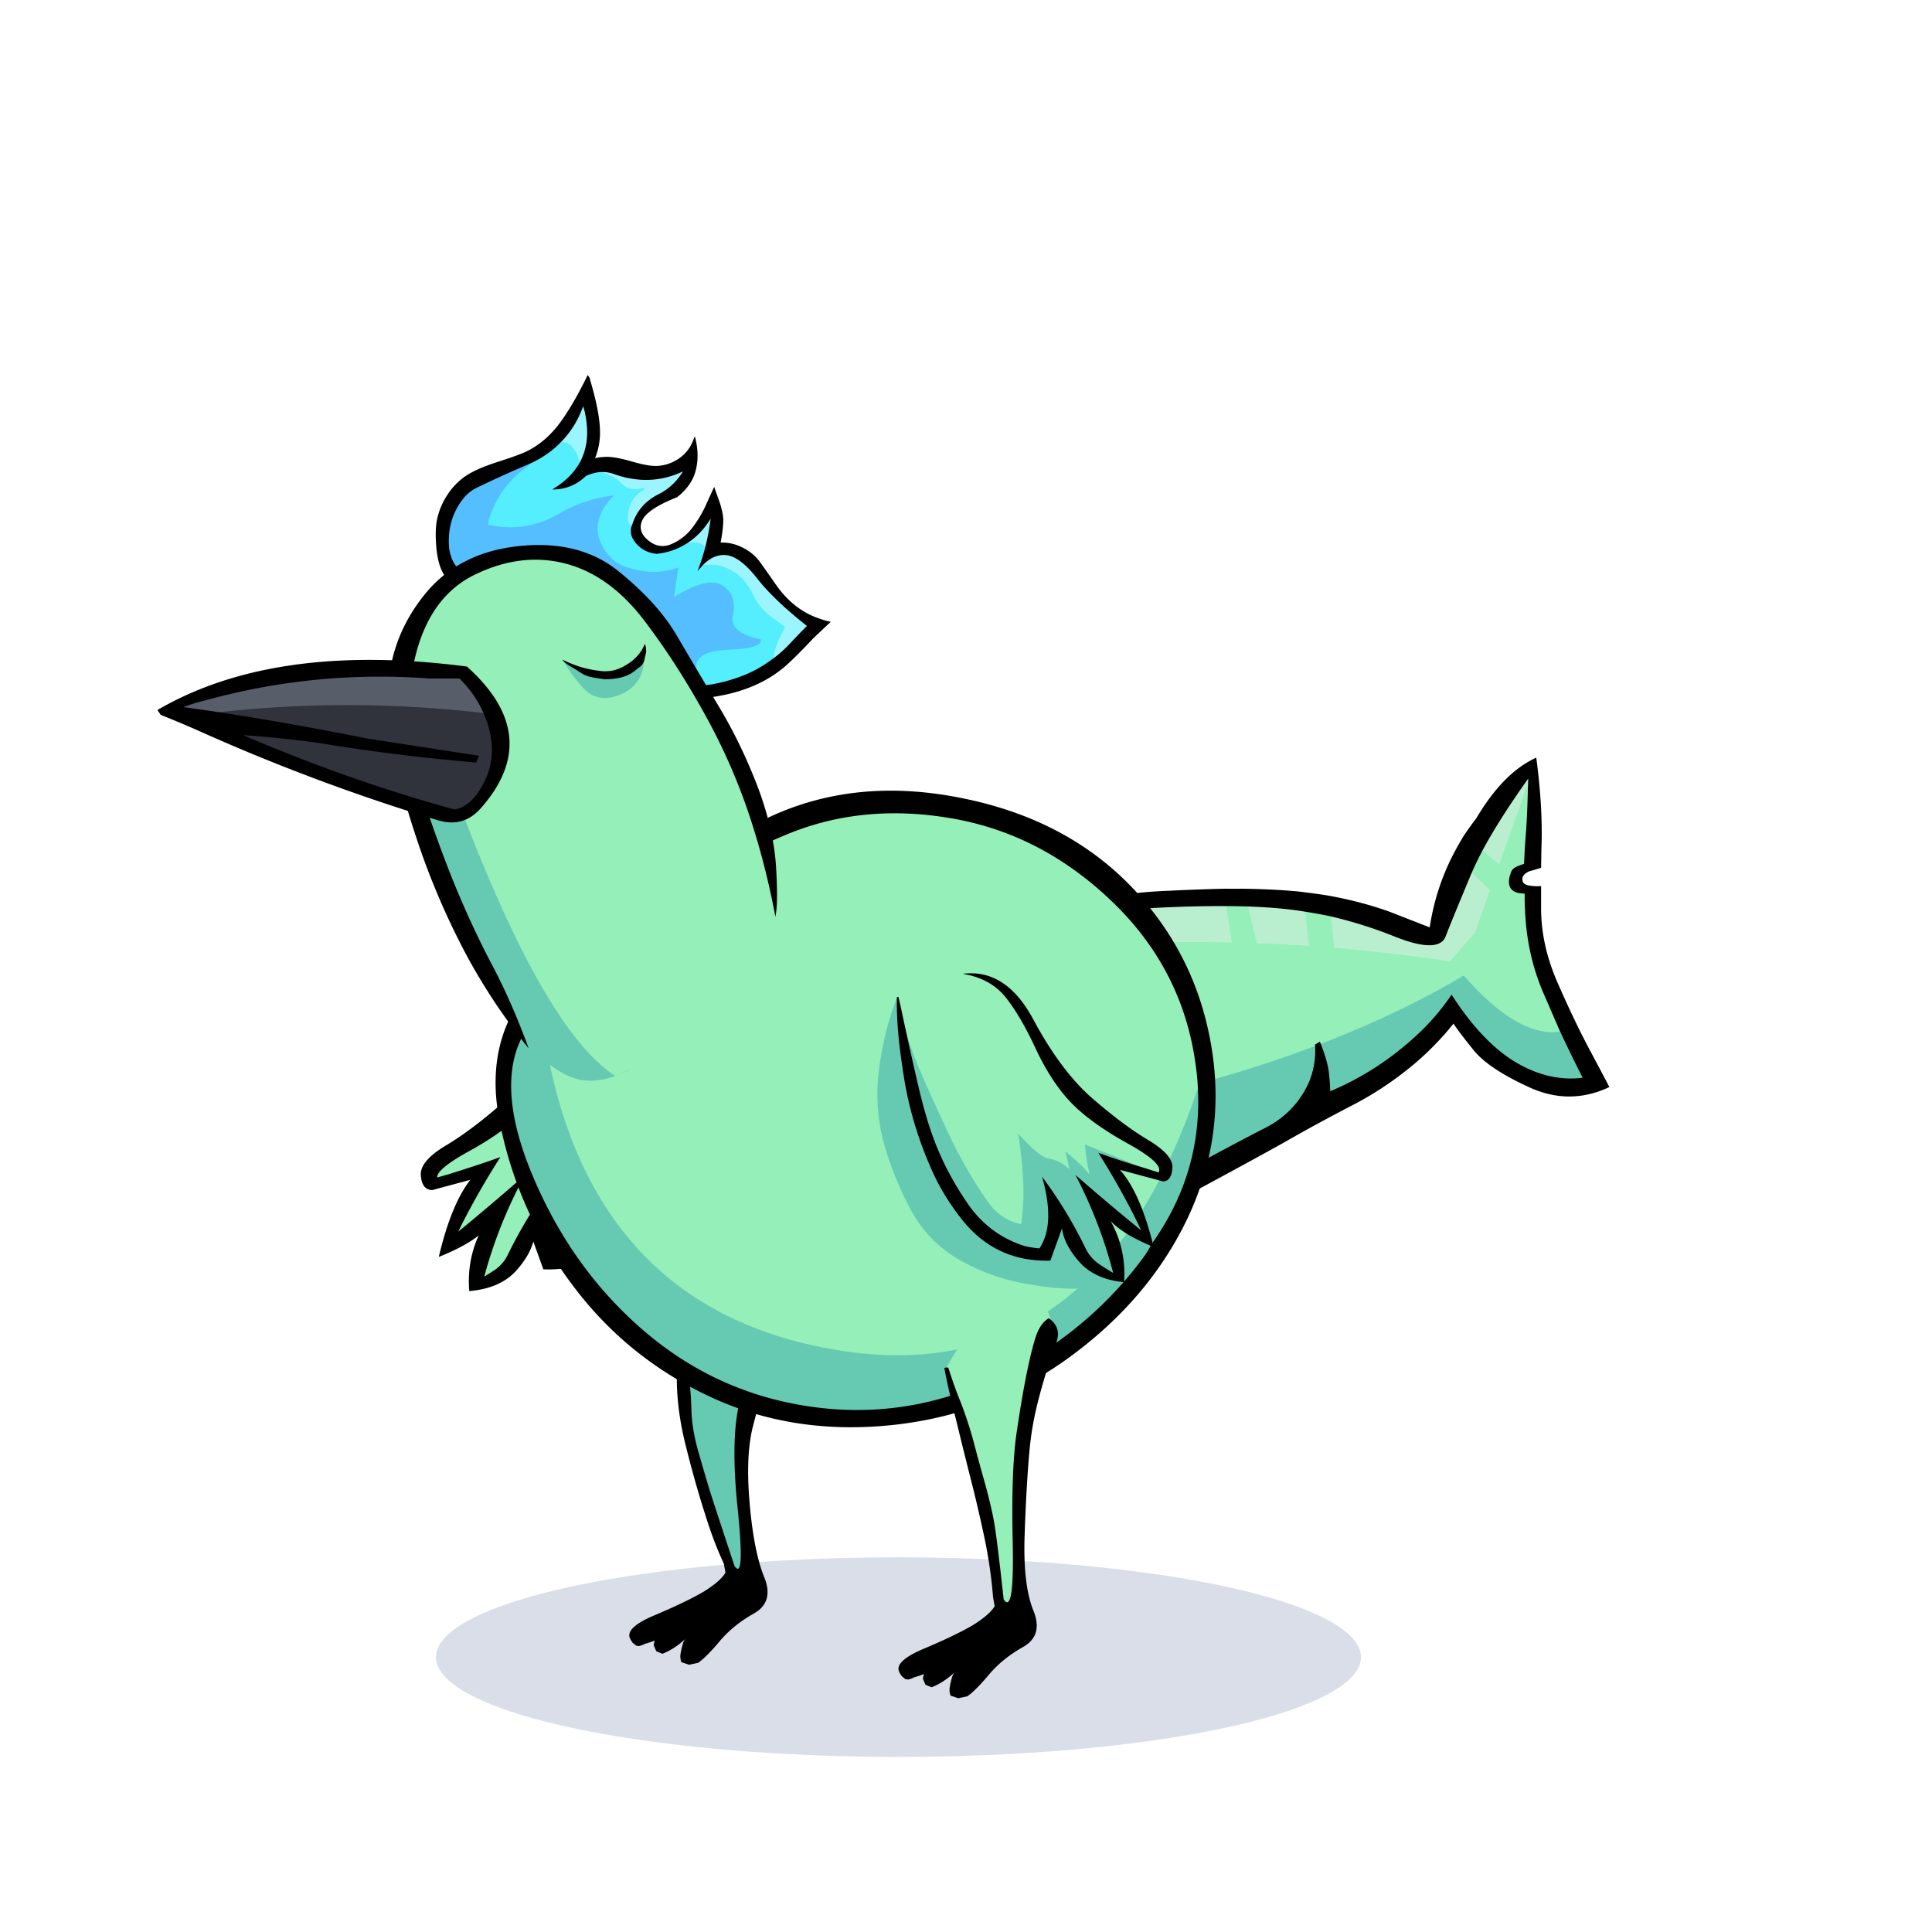
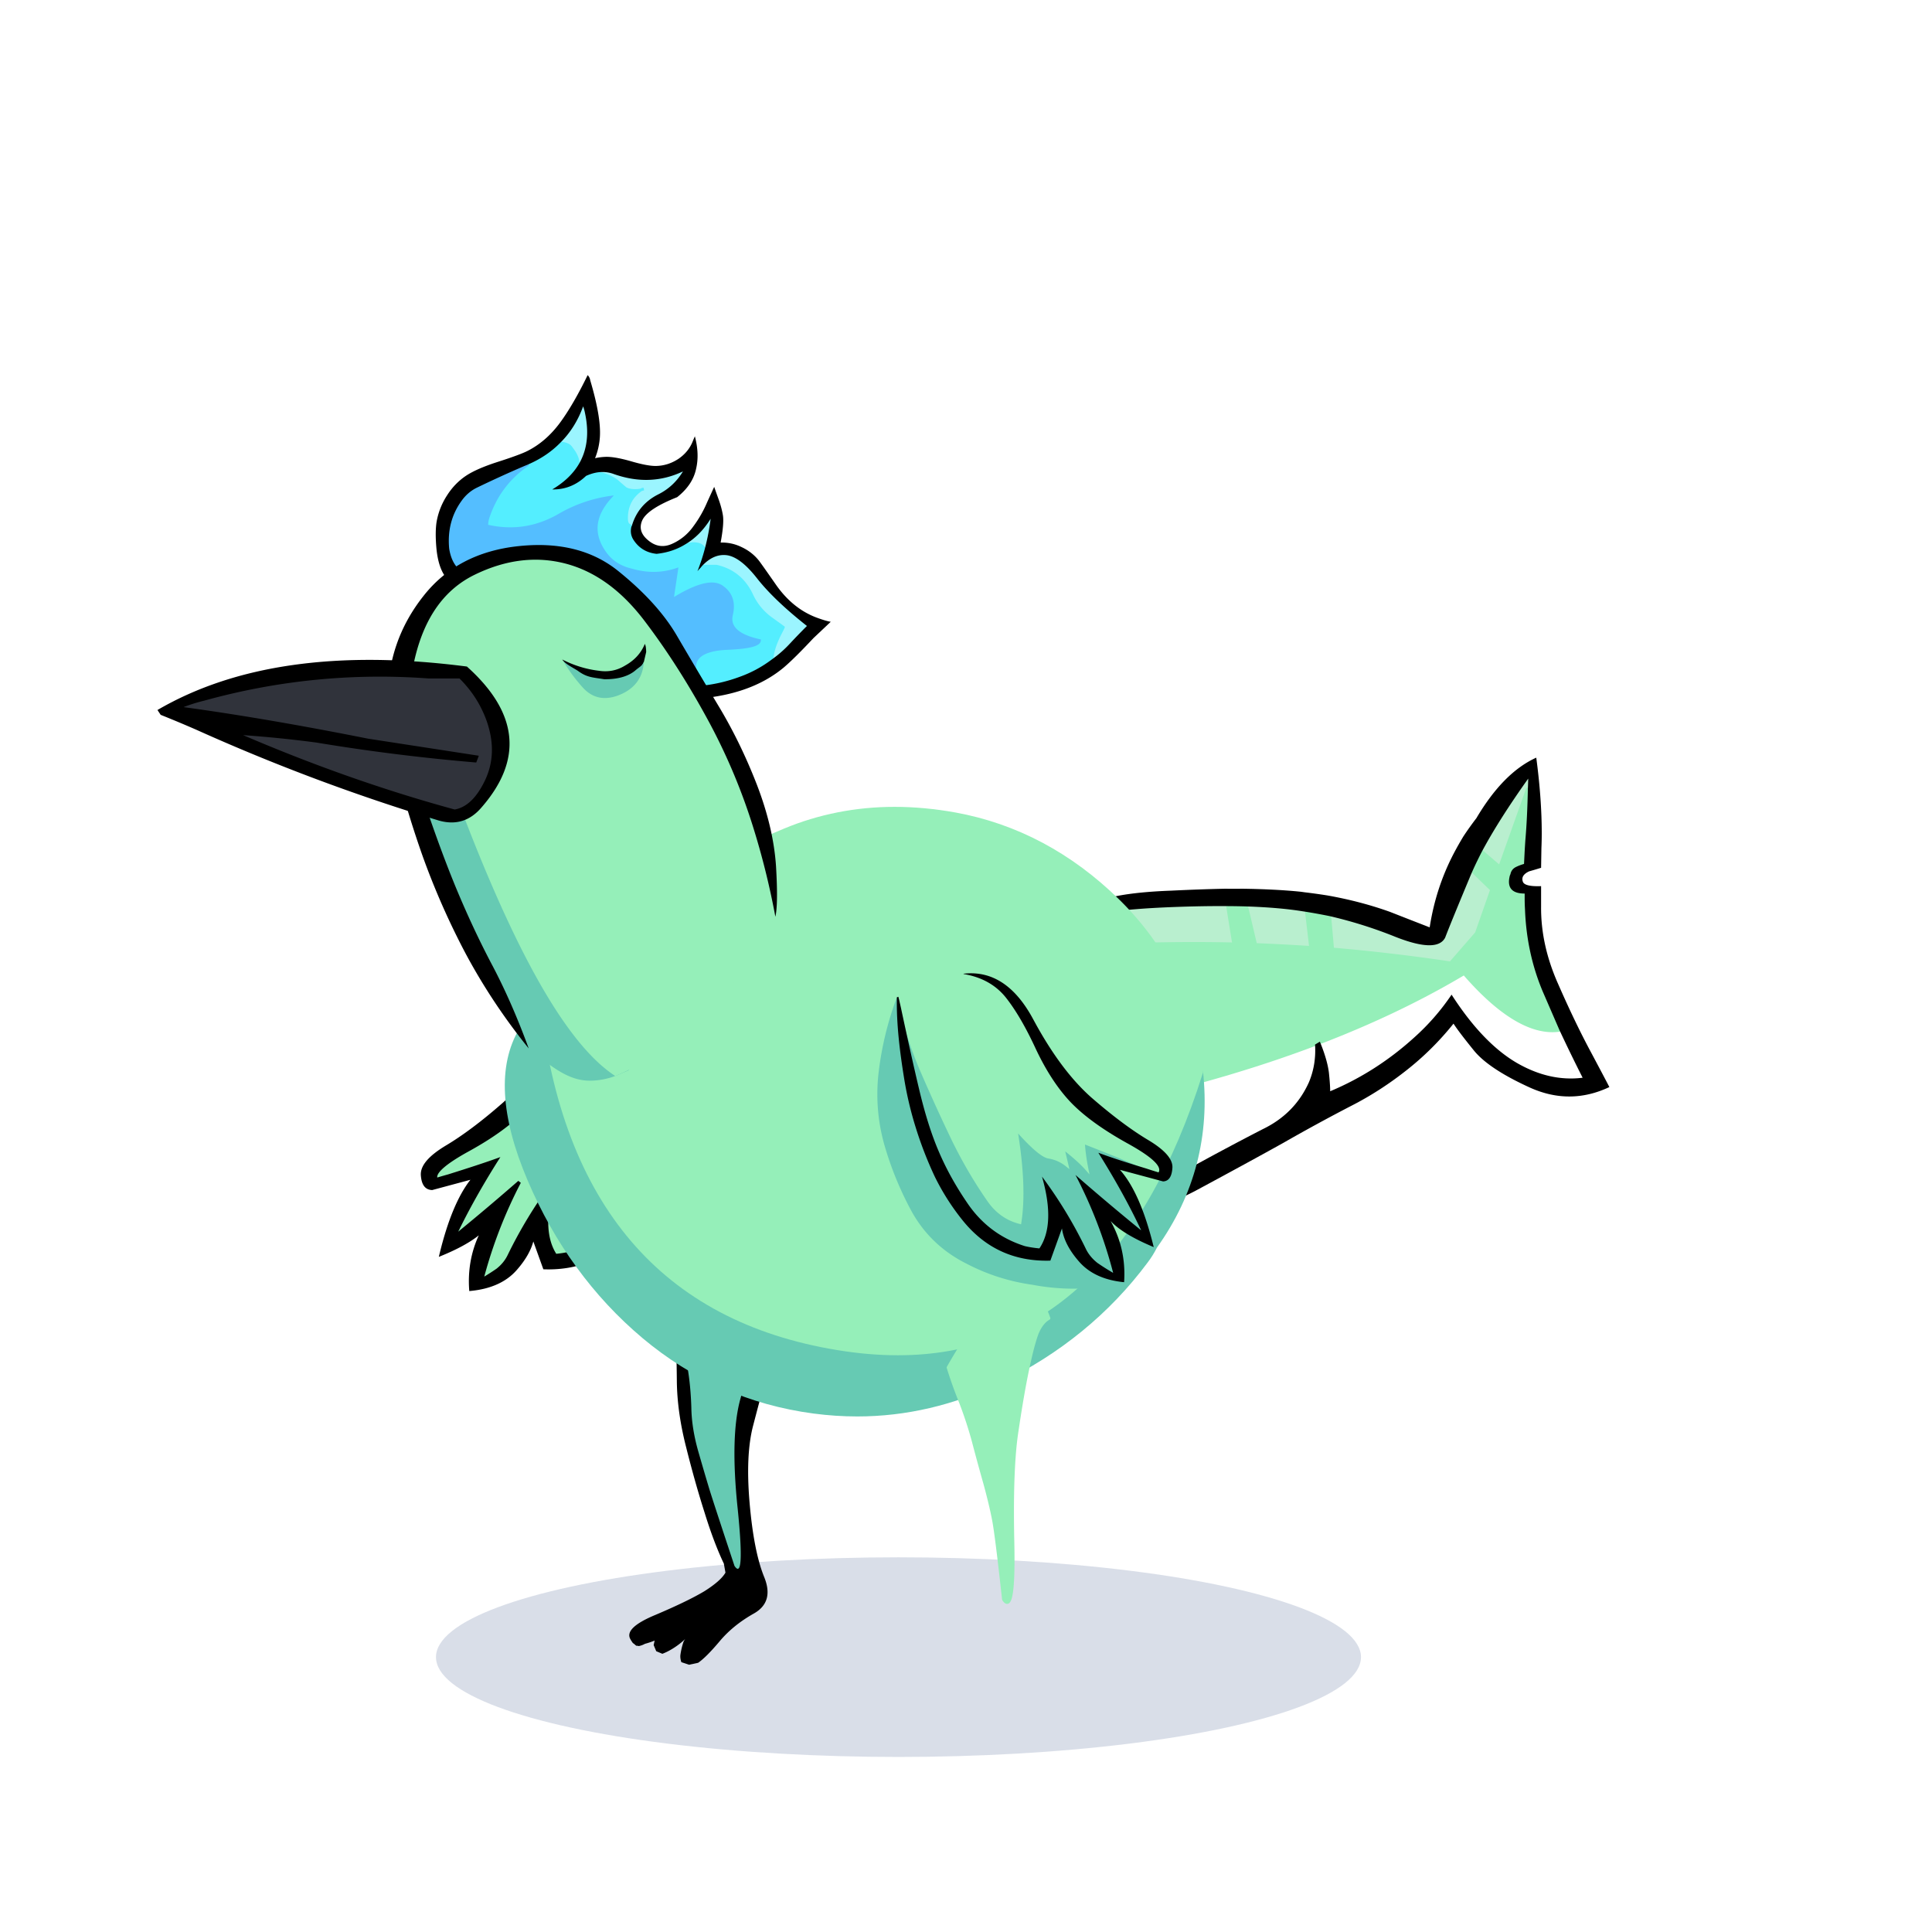
<svg xmlns="http://www.w3.org/2000/svg" x="0" y="0" version="1.1" viewBox="0 0 300 300" xml:space="preserve">
  <style type="text/css">
.color__skin{fill:#95efb9;}
.color__skinDark{fill:#66cab3;}
.color__skinLight{fill:#b9efcf;}
.color__beak{fill:#e2ef95;}
</style>
  <ellipse cx="139.516" cy="257.319" rx="71.817" ry="15.5" opacity="0.15" fill="#002268" />
  <g id="Birb_Group">
    <g id="Left_Wing">
      <path d="M74.558 198.688a72.427 72.427 0 0 1 5.286-14.104 391.507 391.507 0 0 1-9.235 7.761l-.384-.301c1.679-3.579 3.792-7.418 6.284-11.419-1.702.595-3.978 1.338-6.783 2.214-.606.169-1.238.352-1.903.551l-.185.056-.101-.165a1.03 1.03 0 0 1-.105-.828c.269-1.011 1.92-2.343 5.048-4.07 3.792-2.077 6.715-4.197 8.689-6.302 2.006-2.073 3.807-4.825 5.355-8.184 1.603-3.406 3.212-6.115 4.783-8.053 1.598-2.006 3.836-3.265 6.653-3.739l.064-.012 10.328 3.681v.177l-.042.282-.063.317-.251 1.106a768.524 768.524 0 0 1-2.8 12.601c-.899 3.796-1.93 7.073-3.064 9.741-1.134 2.637-2.605 5.292-4.374 7.894-2.253 3.396-5.342 5.735-9.181 6.947-.758.174-1.527.293-2.304.36l-.147.013-.082-.123c-1.552-2.328-1.823-5.697-.811-10.028a71.418 71.418 0 0 0-5.957 10.05c-.414.862-1.043 1.632-1.869 2.286a34.923 34.923 0 0 1-2.48 1.571l-.517.298.148-.578z" class="color__skin" />
-       <path d="M72.851 200.216c-.203-2.981.3-5.798 1.494-8.392-1.355 1.085-3.282 2.144-5.75 3.157l-.454.187.115-.477c1.259-5.189 2.869-9.05 4.791-11.494l-5.933 1.594c-1.085-.03-1.653-.798-1.764-2.272-.108-1.483 1.158-2.999 3.871-4.633 2.607-1.552 5.539-3.746 8.714-6.524 3.195-2.767 6.221-6.813 8.994-12.029 2.608-4.849 5.931-7.306 9.877-7.306.399 0 .812.025 1.224.075l.011.494c-2.691.454-4.826 1.652-6.346 3.561-1.547 1.908-3.134 4.582-4.719 7.95-1.571 3.407-3.403 6.207-5.446 8.317-2.007 2.141-4.972 4.293-8.81 6.396-3.687 2.036-4.648 3.169-4.806 3.761a.611.611 0 0 0-.018.265c.588-.176 1.15-.337 1.686-.486 3.181-.994 5.685-1.817 7.433-2.444l.683-.245-.387.613c-2.412 3.83-4.479 7.514-6.155 10.969a389.02 389.02 0 0 0 9.329-7.89l.386.304a72.075 72.075 0 0 0-5.675 14.562 34.155 34.155 0 0 0 1.911-1.232c.753-.597 1.335-1.308 1.717-2.103a71.437 71.437 0 0 1 6.775-11.19l.441.216c-1.317 4.722-1.204 8.344.337 10.77a16.372 16.372 0 0 0 2.067-.331c3.707-1.171 6.707-3.442 8.897-6.744 1.751-2.577 3.208-5.204 4.329-7.811 1.122-2.641 2.144-5.892 3.037-9.659.792-3.401 1.734-7.64 2.798-12.595l.251-1.103.099-.493v-.604l.549.552-.054.209a69.458 69.458 0 0 1-.854 12.53 55.451 55.451 0 0 1-1.809 7.636 59.662 59.662 0 0 1-2.962 7.632 36.801 36.801 0 0 1-4.281 6.75c-3.406 4.281-7.875 6.452-13.282 6.452-.205 0-.791-.014-.791-.014l-1.556-4.323c-.396 1.467-1.278 2.974-2.629 4.494-1.603 1.807-3.979 2.878-7.062 3.183l-.256.025-.017-.26z" class="color__skin" />
      <path d="M74.558 198.688a72.427 72.427 0 0 1 5.286-14.104 391.507 391.507 0 0 1-9.235 7.761l-.384-.301c1.679-3.579 3.792-7.418 6.284-11.419-1.702.595-3.978 1.338-6.783 2.214-.606.169-1.238.352-1.903.551l-.185.056-.101-.165a1.03 1.03 0 0 1-.105-.828c.269-1.011 1.92-2.343 5.048-4.07 3.792-2.077 6.715-4.197 8.689-6.302 2.006-2.073 3.807-4.825 5.355-8.184 1.603-3.406 3.212-6.115 4.783-8.053 1.598-2.006 3.836-3.265 6.653-3.739l.064-.012 10.328 3.681v.177l-.042.282-.063.317-.251 1.106a768.524 768.524 0 0 1-2.8 12.601c-.899 3.796-1.93 7.073-3.064 9.741-1.134 2.637-2.605 5.292-4.374 7.894-2.253 3.396-5.342 5.735-9.181 6.947-.758.174-1.527.293-2.304.36l-.147.013-.082-.123c-1.552-2.328-1.823-5.697-.811-10.028a71.418 71.418 0 0 0-5.957 10.05c-.414.862-1.043 1.632-1.869 2.286a34.923 34.923 0 0 1-2.48 1.571l-.517.298.148-.578z" class="color__skin" />
      <path d="M72.851 200.216c-.203-2.981.3-5.798 1.494-8.392-1.355 1.085-3.282 2.144-5.75 3.157l-.454.187.115-.477c1.259-5.189 2.869-9.05 4.791-11.494l-5.933 1.594c-1.085-.03-1.653-.798-1.764-2.272-.108-1.483 1.158-2.999 3.871-4.633 2.607-1.552 5.539-3.746 8.714-6.524 3.195-2.767 6.221-6.813 8.994-12.029 2.608-4.849 5.931-7.306 9.877-7.306.399 0 .812.025 1.224.075l.011.494c-2.691.454-4.826 1.652-6.346 3.561-1.547 1.908-3.134 4.582-4.719 7.95-1.571 3.407-3.403 6.207-5.446 8.317-2.007 2.141-4.972 4.293-8.81 6.396-3.687 2.036-4.648 3.169-4.806 3.761a.611.611 0 0 0-.018.265c.588-.176 1.15-.337 1.686-.486 3.181-.994 5.685-1.817 7.433-2.444l.683-.245-.387.613c-2.412 3.83-4.479 7.514-6.155 10.969a389.02 389.02 0 0 0 9.329-7.89l.386.304a72.075 72.075 0 0 0-5.675 14.562 34.155 34.155 0 0 0 1.911-1.232c.753-.597 1.335-1.308 1.717-2.103a71.437 71.437 0 0 1 6.775-11.19l.441.216c-1.317 4.722-1.204 8.344.337 10.77a16.372 16.372 0 0 0 2.067-.331c3.707-1.171 6.707-3.442 8.897-6.744 1.751-2.577 3.208-5.204 4.329-7.811 1.122-2.641 2.144-5.892 3.037-9.659.792-3.401 1.734-7.64 2.798-12.595l.251-1.103.099-.493v-.604l.549.552-.054.209a69.458 69.458 0 0 1-.854 12.53 55.451 55.451 0 0 1-1.809 7.636 59.662 59.662 0 0 1-2.962 7.632 36.801 36.801 0 0 1-4.281 6.75c-3.406 4.281-7.875 6.452-13.282 6.452-.205 0-.791-.014-.791-.014l-1.556-4.323c-.396 1.467-1.278 2.974-2.629 4.494-1.603 1.807-3.979 2.878-7.062 3.183l-.256.025-.017-.26z" />
    </g>
    <g id="Leg2">
      <path d="M114.554 244.102c-.421 0-.714-.36-.922-.675-2.035-6.085-3.413-10.282-3.91-11.877a409.602 409.602 0 0 1-1.752-5.959c-.71-2.466-1.086-4.831-1.12-7.032-.065-2.129-.249-4.107-.543-5.876a47.647 47.647 0 0 0-1.334-5.383.498.498 0 0 1 .105-.48c4.169-4.68 9.383-7.227 15.494-7.567h.001c.248 0 .444.147.507.358a.5.5 0 0 1-.233.576 1.752 1.752 0 0 0-.782.901c-.688 1.802-1.354 4.001-1.979 6.532a863.927 863.927 0 0 1-2.603 9.613c-1.079 3.788-1.225 9.512-.436 17.015.773 7.623.474 9.125.034 9.612a.706.706 0 0 1-.527.242z" class="color__skinDark" />
      <path d="M106.8 212.6a47.974 47.974 0 0 0-1.35-5.45H105l-.15.1c0 .1.033.517.1 1.25s.117 2.717.15 5.95c.033 3.233.517 6.667 1.45 10.3.9 3.6 1.85 6.967 2.85 10.1.967 3.133 1.967 5.783 3 7.95l.25 1.4c-.5.867-1.6 1.833-3.3 2.9-1.733 1.033-4.25 2.25-7.55 3.65-3.3 1.367-4.6 2.633-3.9 3.8.067.133.15.267.25.4a.66.66 0 0 0 .3.3c.1.1.217.2.35.3.133 0 .267.017.4.05.333-.067.65-.183.95-.35.5-.133 1-.3 1.5-.5l-.15.7.4.95.95.4c.267-.1.533-.217.8-.35a11.692 11.692 0 0 0 2.75-1.95c-.1.133-.183.267-.25.4-.233.667-.4 1.367-.5 2.1-.033.333.017.7.15 1.1l1.2.4 1.4-.3c.833-.567 1.95-1.683 3.35-3.35 1.4-1.667 3.167-3.1 5.3-4.3s2.667-3.1 1.6-5.7c-1.067-2.633-1.817-6.45-2.25-11.45s-.25-9.017.55-12.05c.8-3.067 1.583-6.017 2.35-8.85.733-2.867 1.7-5.917 2.9-9.15.6-1.633.217-2.917-1.15-3.85-.167.067-.317.15-.45.25-.467.267-.8.65-1 1.15-.7 1.833-1.367 4.033-2 6.6a872.81 872.81 0 0 1-2.6 9.6c-1.1 3.867-1.25 9.6-.45 17.2.767 7.567.6 10.517-.5 8.85-2.1-6.333-3.383-10.25-3.85-11.75-.467-1.533-1.05-3.517-1.75-5.95s-1.067-4.733-1.1-6.9c-.067-2.166-.25-4.15-.55-5.95z" />
    </g>
    <g id="Body_Group">
      <g id="Tail">
        <g id="Tail_Inner">
-           <path d="M179.301 186.001c-3.629-4.762-6.466-9.677-8.434-14.608l-.109-.276.29-.061c23.062-4.87 41.961-11.64 56.174-20.12l.18-.107.138.158c5.051 5.833 9.597 8.79 13.511 8.79.358 0 .717-.024 1.065-.074l.184-.025.078.168a255.46 255.46 0 0 0 3.596 7.392l.161.316-.353.045c-.619.078-1.247.118-1.866.118-2.854 0-5.744-.841-8.591-2.5-3.445-2.035-6.785-5.505-9.93-10.314a36.108 36.108 0 0 1-5.628 6.385c-3.934 3.568-8.349 6.393-13.12 8.395l-.347.146v-.376c0-.657-.066-1.624-.199-2.874-.154-1.237-.583-2.739-1.272-4.461l-.369.222c.109 2.041-.22 3.995-.979 5.81-1.486 3.313-3.949 5.81-7.322 7.429a447.351 447.351 0 0 0-13.036 6.993l-2.629 1.837c-.385.576-.657 1.102-.75 1.5l-.119.52-.324-.428z" class="color__skinDark" />
          <path d="M225.213 149.797a295.996 295.996 0 0 0-18.334-2.148l-.209-.018-.499-5.702.336.077a69.494 69.494 0 0 1 9.835 3.061c2.374.97 4.256 1.462 5.597 1.462 1.142 0 1.874-.342 2.24-1.044.586-1.536 1.865-4.667 3.791-9.281.14-.342.291-.694.452-1.056l.146-.326 3.372 3.259-2.454 6.952-4.137 4.784-.136-.02zm-57.51-2.632c.218-1.517.505-3.07.853-4.619.172-.713 1.906-1.499 13.484-1.945a197.29 197.29 0 0 1 7.474-.154l1.35.006 1.031 6.405-.301-.007c-1.91-.043-3.811-.065-5.704-.065-6.025 0-12.055.224-17.921.665l-.311.023.045-.309zm35.83.234a339.743 339.743 0 0 0-8.593-.449l-.19-.008-1.519-6.453.327.011c3.393.114 6.33.367 8.731.753l.837.129.706 6.037-.299-.02zm26.251-15.09.095-.177c1.75-3.279 4.178-7.107 7.217-11.377l.468-.657-.014.806a45.474 45.474 0 0 1-.05 1.508l-4.485 12.665-3.231-2.768z" class="color__skinLight" />
          <path d="M171.049 171.682c-3.175-7.939-4.306-16.439-3.271-24.582l.025-.202.204-.016c5.615-.422 11.263-.603 17.424-.603 1.937 0 3.911.021 5.873.064l-.948-5.896.295.002c1.012.006 1.98.023 2.905.05l.192.006 1.401 5.952c2.683.107 5.411.25 8.116.423l-.653-5.582.327.054c1.178.192 2.375.411 3.56.651l.183.037.448 5.126a295.675 295.675 0 0 1 18.021 2.114l3.91-4.496 2.3-6.568-3.011-2.91.071-.16a60.87 60.87 0 0 1 1.456-3.013l.145-.281 2.764 2.369 4.229-11.907.485.089c-.065 3.129-.2 5.877-.401 8.167l-.099 1.595-.108 2.177-.173.049c-.447.127-.87.29-1.258.483a1.253 1.253 0 0 0-.667.879 1.803 1.803 0 0 1-.119.308c-.194.782-.145 1.406.166 1.806.327.42.969.633 1.909.633h.25v1.05c0 .528.017 1.073.05 1.636.165 4.488 1.084 8.749 2.73 12.668l2.73 6.299-.325.046a8.243 8.243 0 0 1-1.136.078c-4.029 0-8.655-2.962-13.752-8.805-14.735 8.757-33.348 15.585-55.965 20.362l-.206.044-.077-.196z" class="color__skin" />
          <path d="M192.9 138a90.02 90.02 0 0 1-2.65 0c-2.589.054-5.389.154-8.4.3-8.267.3-12.878 1.533-13.178 3.233l-.2 1.3c.2-.833 4.945-1.65 13.578-1.983 3.126-.12 5.993-.17 8.6-.15 1.009.006 1.976.023 2.9.05 3.399.114 6.299.364 8.7.75l.65.1a93.5 93.5 0 0 1 3.55.65 68.97 68.97 0 0 1 9.8 3.05c4.567 1.867 7.283 1.967 8.15.3.6-1.567 1.867-4.667 3.8-9.3.14-.341.29-.691.45-1.05.422-.944.905-1.944 1.45-3 1.753-3.287 4.153-7.071 7.2-11.35a47.95 47.95 0 0 1-.05 1.5c-.065 3.128-.198 5.845-.4 8.15-.033.5-.067 1.033-.1 1.6l-.1 2c-.467.133-.9.3-1.3.5-.433.233-.7.583-.8 1.05a1.671 1.671 0 0 1-.1.25c-.476 1.867.29 2.8 2.3 2.8v.8c0 .533.017 1.083.05 1.65.167 4.533 1.083 8.783 2.75 12.75l2.6 6c1.167 2.5 2.367 4.967 3.6 7.4-3.433.433-6.867-.35-10.3-2.35-3.5-2.067-6.85-5.583-10.05-10.55a35.674 35.674 0 0 1-5.8 6.65c-3.933 3.567-8.283 6.35-13.05 8.35 0-.667-.067-1.633-.2-2.9-.167-1.333-.633-2.933-1.4-4.8l-.75.45c.133 2.067-.183 4.017-.95 5.85-1.467 3.267-3.867 5.7-7.2 7.3-4.4 2.267-8.75 4.6-13.05 7l-2.65 1.85c-.467.667-.75 1.217-.85 1.65-.2.633-.1 1.017.3 1.15.733.233 2.65-.45 5.75-2.05 5.7-3.067 10.283-5.567 13.75-7.5a286.929 286.929 0 0 1 10.55-5.75c3-1.533 5.867-3.383 8.6-5.55 2.667-2.1 5.083-4.5 7.25-7.2.533.833 1.583 2.217 3.15 4.15 1.533 1.9 4.417 3.817 8.65 5.75 4.167 1.9 8.3 1.883 12.4-.05-.267-.533-1.217-2.333-2.85-5.4-1.633-3.033-3.333-6.567-5.1-10.6-1.8-4.033-2.683-8.033-2.65-12v-3.2c-1.767.067-2.717-.183-2.85-.75-.2-.633.133-1.15 1-1.55.6-.167 1.217-.35 1.85-.55l.05-3.05c.033-.767.05-1.533.05-2.3 0-3.6-.283-7.517-.85-11.75-3.4 1.533-6.5 4.667-9.3 9.4a48.862 48.862 0 0 0-2 2.8 50.584 50.584 0 0 0-1.5 2.65c-1.868 3.568-3.118 7.401-3.75 11.5-2.067-.8-4.117-1.6-6.15-2.4-3.025-1.087-6.258-1.937-9.7-2.55a88.612 88.612 0 0 0-3.6-.5 16.223 16.223 0 0 0-.75-.1c-2.559-.253-5.526-.403-8.9-.45z" />
        </g>
      </g>
      <g id="Body">
        <path d="M133.105 219.945c-2.236 0-4.519-.152-6.787-.453-9.945-1.319-18.882-5.264-26.563-11.726-7.652-6.438-13.649-14.672-17.826-24.474-4.247-9.966-4.68-17.891-1.288-23.556.939-1.577 2.096-3.201 3.438-4.823l1.508-1.825.256 2.354c3.303 30.361 18.264 47.932 44.467 52.222 3.14.519 6.203.781 9.104.781h.004c21.288-.002 36.572-14.248 45.427-42.345l1.948.19c1.112 10.018-1.288 19.246-7.136 27.429-.417.824-.909 1.61-1.462 2.337-5.898 7.92-13.592 14.212-22.86 18.694-7.181 3.448-14.659 5.195-22.23 5.195.001 0 .001 0 0 0z" class="color__skinDark" />
        <path d="M139.419 210.445c-3.012 0-6.186-.271-9.432-.808-27.198-4.453-42.719-22.614-46.131-53.979l-.046-.422.271-.326c3.374-4.056 8.093-8.318 14.027-12.667 7.625-5.652 15.569-10.217 23.606-13.566 5.396-2.249 11.183-3.389 17.2-3.389 3.061 0 6.245.295 9.463.877 9.491 1.729 18.044 6.278 25.422 13.52 7.366 7.23 11.721 16.06 12.943 26.245.013.108.082.543.082.543l-.071.228c-9.147 29.025-25.074 43.744-47.334 43.744-.001 0 .001 0 0 0z" class="color__skin" />
-         <path d="M188.05 162.2c-1.567-9.1-5.467-17.033-11.7-23.8-6.833-7.4-15.8-12.217-26.9-14.45-11.1-2.267-21.183-1.25-30.25 3.05-2.7 2.033-6.117 4.333-10.25 6.9a271.82 271.82 0 0 0-21.85 14.95c-8.4 6.267-11.583 14.65-9.55 25.15 1.867 9.567 5.75 18.217 11.65 25.95 5.633 7.4 12.7 13.067 21.2 17s17.817 5.383 27.95 4.35c10.1-1.033 19.2-4.45 27.3-10.25 8.067-5.8 14.133-12.717 18.2-20.75 4.005-7.95 5.555-16.25 4.65-24.9a49.781 49.781 0 0 0-.45-3.2m-2.3 3.85c.015.126.032.243.05.35 1.093 9.836-1.24 18.77-7 26.8-.4.8-.867 1.55-1.4 2.25-5.833 7.833-13.333 13.967-22.5 18.4-9.167 4.4-18.65 5.95-28.45 4.65-9.8-1.3-18.483-5.133-26.05-11.5s-13.417-14.4-17.55-24.1c-4.133-9.7-4.583-17.25-1.35-22.65.918-1.542 2.034-3.109 3.35-4.7 3.337-4.012 7.954-8.179 13.85-12.5 7.6-5.633 15.4-10.117 23.4-13.45 8-3.333 16.7-4.15 26.1-2.45 9.333 1.7 17.633 6.117 24.9 13.25 7.233 7.1 11.45 15.65 12.65 25.65z" />
      </g>
      <g id="Head_Group">
        <g id="Head_Group_Inner">
          <g class="Crown">
            <path d="M119.652 102.371c.111-.744.211-1.246.308-1.534.131-.527.421-1.279.858-2.22.352-.676.513-.997.585-1.148l-1.67-1.206a9.495 9.495 0 0 1-3.164-3.778c-1.101-2.362-2.905-3.839-5.362-4.389l-2.665.005.312-.336c1.096-1.182 2.285-1.781 3.532-1.781.127 0 .255.006.383.019 1.481.148 3.142 1.385 4.938 3.675 1.751 2.229 4.348 4.708 7.717 7.367l.176.14-.159.159c-.92.92-1.844 1.877-2.745 2.844a18.077 18.077 0 0 1-2.731 2.377l-.382.27.069-.464zm-10.349-17.036a5.038 5.038 0 0 0-.431-.432c-.257-.2-.704-.304-1.322-.304-.34.062-.721.097-1.098.1l-.745.006.642-.378c1.482-.874 2.771-2.18 3.832-3.883l.368.13a35.814 35.814 0 0 1-.905 4.677l-.094.353-.247-.269zm-11.364-3.418a11.007 11.007 0 0 0-.392-.246c-.3-.171-.447-.571-.447-1.221 0-1.444.438-2.667 1.301-3.633.164-.176.324-.334.48-.474a6.426 6.426 0 0 1-.281.007c-.669 0-1.21-.128-1.607-.381A52.689 52.689 0 0 1 95.868 75c-.673-.609-1.703-1.081-3.063-1.405l-.305.005-.039-.396c.373-.073.745-.11 1.105-.11.562 0 1.116.09 1.646.266 1.745.637 3.464.959 5.117.959 1.926 0 3.821-.438 5.634-1.3l.602-.286-.344.57c-.982 1.625-2.322 2.862-3.983 3.676-2.002 1.034-3.331 2.642-3.945 4.776l-.03.103-.152.083-.091.029-.081-.053zM89.6 72.15a3.15 3.15 0 0 0-.424-1.552c-.052-.126-.211-.392-.734-1.077-.199-.255-.61-.432-1.221-.524a1.244 1.244 0 0 1-.28-.057l-.316-.1.236-.233c1.527-1.508 2.706-3.384 3.502-5.576l.188-.517.188.517c.137.375.24.756.309 1.132.668 3.159.306 5.9-1.077 8.141l-.371.6v-.754z" fill="#9BF5FF" />
            <path d="M109.115 106.631c-1.123-.531-1.599-1.659-1.414-3.353.185-1.708 1.965-2.642 5.291-2.777 3.617-.157 4.511-.618 4.709-.901-2.075-.476-3.384-1.18-3.998-2.15-.375-.593-.476-1.281-.298-2.044.433-1.831-.031-3.185-1.418-4.14-.39-.274-.883-.413-1.47-.413-1.429 0-3.452.813-6.011 2.418l-.368.231.717-4.811c-1.103.34-2.233.512-3.365.512a12.31 12.31 0 0 1-3.446-.509c-1.795-.406-3.214-1.307-4.206-2.675-2.053-2.834-1.9-5.704.452-8.535a21.654 21.654 0 0 0-7.24 2.591c-2.487 1.464-5.119 2.208-7.819 2.208-1.199 0-2.437-.146-3.676-.436l-.155-.038v-.159c0-.486.071-.945.21-1.363 1.176-3.527 3.306-6.337 6.329-8.353 1.938-.847 3.582-1.96 4.918-3.324l.086-.087.117.037a.951.951 0 0 0 .207.042c.739.11 1.223.331 1.491.676.598.783.73 1.031.778 1.148.304.537.464 1.125.464 1.724v.057l-.03.099c-.809 1.313-1.98 2.479-3.487 3.472 1.64-.131 3.111-.81 4.379-2.022a6.9 6.9 0 0 1 1.598-.551l.39-.004c1.473.345 2.562.849 3.284 1.502.297.265.663.58 1.095.945.311.196.779.303 1.371.303.348 0 .663-.03.934-.09a.281.281 0 0 0 .074-.05l.059-.06h.284l.063.39a5.232 5.232 0 0 1-.335.096c-.301.186-.631.472-.982.85-.793.888-1.196 2.021-1.196 3.364 0 .473.088.784.249.876.162.097.298.182.411.257l.118.078-.034.137c-.175.706-.084 1.326.275 1.895.794 1.24 1.956 1.949 3.452 2.108 1.588-.167 3.074-.663 4.374-1.471l.048-.03h.056a6.374 6.374 0 0 0 1.066-.097h.026c.74 0 1.247.128 1.582.39.114.095.271.251.475.473l.074.081-.028.106a32.902 32.902 0 0 1-.771 2.488l.033-.041h2.344c2.629.583 4.526 2.135 5.681 4.616a9.107 9.107 0 0 0 3.035 3.622l1.884 1.361v.1c0 .067 0 .099-.673 1.393-.422.911-.704 1.639-.833 2.156-.092.277-.19.771-.296 1.481l-.012.081-.064.049a18.956 18.956 0 0 1-5.053 2.729 24.269 24.269 0 0 1-5.695 1.361l-.057.006-.053-.025z" fill="#54EEFF" />
            <path d="M105.596 106.85c-3.307-.371-6.301-1.579-8.918-3.591-2.534-1.934-4.884-4.25-6.984-6.884-2.133-2.591-4.78-4.506-7.866-5.688a16.655 16.655 0 0 0-5.928-1.086 9.552 9.552 0 0 1-1.329.099c-2.851 0-4.54-1.503-5.018-4.467-.272-2.85.38-5.385 1.935-7.549a6.515 6.515 0 0 1 2.423-2.112 180.95 180.95 0 0 1 7.46-3.405c.21-.083.407-.166.598-.25l.191.35c-2.948 1.965-5.024 4.706-6.171 8.147a3.83 3.83 0 0 0-.187 1.078 15.8 15.8 0 0 0 3.428.39c2.628 0 5.191-.725 7.618-2.153a22.063 22.063 0 0 1 7.923-2.725l.549-.079-.373.411c-2.584 2.846-2.841 5.61-.786 8.448.933 1.287 2.272 2.135 3.982 2.522 1.134.33 2.255.496 3.346.496a11.05 11.05 0 0 0 3.546-.591l.31-.105-.685 4.598c2.453-1.495 4.421-2.252 5.856-2.252.67 0 1.242.164 1.698.485 1.516 1.043 2.048 2.578 1.58 4.56-.155.664-.074 1.233.247 1.739.566.894 1.895 1.573 3.951 2.02l.158.034v.161c-.064.613-.706 1.258-5.142 1.45-3.098.126-4.75.941-4.91 2.421-.167 1.527.221 2.492 1.187 2.948l.611.289-.67.09a23.582 23.582 0 0 1-3.123.207c-.168-.001-.337-.002-.507-.006z" fill="#54BEFF" />
            <path d="M105.35 71.25c-1.067.7-2.2 1.067-3.4 1.1-.9.033-2.25-.217-4.05-.75-1.767-.5-3.117-.717-4.05-.65a8.542 8.542 0 0 0-1.45.2c.425-1.054.675-2.154.75-3.3.133-2.067-.367-5-1.5-8.8a1.4 1.4 0 0 0-.4-.8c-1.491 3.065-2.924 5.532-4.3 7.4-1.463 1.97-3.163 3.437-5.1 4.4-.8.4-2.4.983-4.8 1.75-2.033.667-3.583 1.35-4.65 2.05-1.2.8-2.2 1.833-3 3.1A10.975 10.975 0 0 0 67.8 81c-.167 1.033-.183 2.35-.05 3.95.2 2.333.783 4 1.75 5 .186.163.369.296.55.4.029.033.062.066.1.1.267.267.6.45 1 .55.633.2 2 .333 4.1.4 3.367 0 5.933.483 7.7 1.45.9.5 1.883 1.25 2.95 2.25.633.6 2 2.083 4.1 4.45 1.667 1.867 3.117 3.283 4.35 4.25 1.1.9 2.617 1.867 4.55 2.9 1.267.733 2.483 1.25 3.65 1.55 1.2.3 2.717.417 4.55.35a31.378 31.378 0 0 0 3.75-.4c4.403-.674 8.019-2.191 10.85-4.55 1.1-.933 2.633-2.45 4.6-4.55l2.7-2.55c-.49-.074-1.223-.291-2.2-.65-2.417-.908-4.484-2.558-6.2-4.95-1.671-2.397-2.604-3.714-2.8-3.95-.7-.867-1.583-1.55-2.65-2.05a6.898 6.898 0 0 0-3.25-.7c.372-1.994.489-3.41.35-4.25-.138-.836-.388-1.736-.75-2.7a177.77 177.77 0 0 1-.6-1.7c-.147.313-.514 1.113-1.1 2.4a18.136 18.136 0 0 1-2.15 3.75 8.028 8.028 0 0 1-3.3 2.7c-1.328.591-2.561.407-3.7-.55-1.138-.933-1.438-1.983-.9-3.15.569-1.164 2.369-2.347 5.4-3.55 1.626-1.287 2.609-2.77 2.95-4.45.348-1.515.282-3.182-.2-5-.082.181-.182.414-.3.7-.433 1.133-1.183 2.067-2.25 2.8m-14.8-8.15c.133.367.233.733.3 1.1.661 3.127.311 5.793-1.05 8-.906 1.47-2.256 2.737-4.05 3.8 2 .033 3.75-.667 5.25-2.1a7.003 7.003 0 0 1 1.5-.5c.925-.181 1.808-.131 2.65.15 3.833 1.4 7.467 1.283 10.9-.35-.967 1.6-2.267 2.8-3.9 3.6-2.067 1.067-3.417 2.7-4.05 4.9a.072.072 0 0 1-.05.05c-.187.754-.087 1.437.3 2.05.833 1.3 2.033 2.033 3.6 2.2 1.668-.171 3.168-.671 4.5-1.5 1.518-.895 2.818-2.211 3.9-3.95a35.54 35.54 0 0 1-.9 4.65 31.77 31.77 0 0 1-1.15 3.5 5.97 5.97 0 0 1 .45-.5l.25-.3c1.169-1.26 2.419-1.827 3.75-1.7 1.43.143 3.03 1.343 4.8 3.6 1.77 2.254 4.354 4.72 7.75 7.4-.933.933-1.85 1.883-2.75 2.85a17.829 17.829 0 0 1-2.7 2.35 18.66 18.66 0 0 1-5 2.7 23.972 23.972 0 0 1-5.65 1.35 23.368 23.368 0 0 1-3.6.2c-3.267-.367-6.2-1.55-8.8-3.55-2.533-1.933-4.85-4.217-6.95-6.85-2.167-2.633-4.817-4.55-7.95-5.75a16.785 16.785 0 0 0-6-1.1c-3.567.5-5.617-.9-6.15-4.2-.267-2.8.367-5.267 1.9-7.4.633-.9 1.417-1.583 2.35-2.05a179.384 179.384 0 0 1 7.45-3.4c.207-.082.407-.165.6-.25 1.94-.845 3.59-1.961 4.95-3.35 1.556-1.536 2.739-3.419 3.55-5.65z" />
          </g>
          <g id="Head">
            <path d="M91.577 167.806c-3.228 0-5.784-2.026-9.261-4.832l-.216-.174-.095-.261c-1.71-4.67-4.42-8.33-6.39-12.073-2.039-3.844-4.004-8.045-5.839-12.483-1.834-4.469-3.761-9.792-5.727-15.822-2.014-6.178-2.258-12.782-.726-19.628l.124-.552 1.792-.597.312.957c11.58 35.531 21.899 56.657 30.672 62.791l1.471 1.028-1.648.71a11.267 11.267 0 0 1-4.469.936z" class="color__skinDark" />
            <path d="M95.077 166.77c-9.184-6.421-19.365-26.985-31.115-62.853l-1.014.338.375-1.718c.05-.227.102-.452.156-.674 1.591-6.617 4.918-11.182 9.889-13.564 3.281-1.584 6.569-2.388 9.769-2.388 1.698 0 3.405.227 5.072.674 4.767 1.288 9.053 4.421 12.74 9.314 3.58 4.717 7.006 10.111 10.183 16.028a94.396 94.396 0 0 1 6.824 16.377c1.438 4.649 1.547 9.158 2.383 13.709l.062.337-.158.304c-5.774 11.138-13.219 19.388-24.19 24.211l-.515.227-.461-.322z" class="color__skin" />
            <path d="M65.75 92.55c-3.667 4.633-5.517 9.933-5.55 15.9 0 3.933.5 7.817 1.5 11.65a155.58 155.58 0 0 0 3.95 12.9 116.797 116.797 0 0 0 6.75 15.25c2.767 5.133 6 9.983 9.7 14.55-1.733-4.733-3.6-9-5.6-12.8-2.033-3.833-3.967-7.967-5.8-12.4-1.833-4.467-3.733-9.717-5.7-15.75-1.967-6.033-2.2-12.4-.7-19.1.048-.219.098-.436.15-.65 1.526-6.343 4.642-10.643 9.35-12.9 4.833-2.333 9.55-2.883 14.15-1.65 4.567 1.233 8.633 4.217 12.2 8.95 3.567 4.7 6.933 10 10.1 15.9a92.842 92.842 0 0 1 6.75 16.2 119.834 119.834 0 0 1 3.4 13.75c.3-1.3.333-3.917.1-7.85-.267-3.967-1.25-8.167-2.95-12.6-1.733-4.467-3.75-8.6-6.05-12.4a1072.86 1072.86 0 0 1-6.4-10.8c-1.967-3.367-4.967-6.683-9-9.95-4.033-3.3-9.217-4.617-15.55-3.95-6.333.667-11.267 3.25-14.8 7.75z" />
          </g>
          <g class="Eye">
            <path d="M87.405 102.55a6.957 6.957 0 0 0 1.697 1.55c1.404 1.033 3.043 1.7 4.916 2 1.873.033 3.414-.483 4.623-1.55.624-.533 1.073-1.133 1.346-1.8l.351-1.5c0-.267-.02-.533-.059-.8a1.59 1.59 0 0 0-.176-.5v.1c-.585 1.4-1.6 2.5-3.043 3.3-1.248.767-2.614 1.033-4.096.8-1.951-.233-3.843-.817-5.676-1.75a.574.574 0 0 1 .117.15z" />
            <path d="M89.722 104.159c-.663-.433-1.849-1.009-2.317-1.609a25.643 25.643 0 0 0 3.219 4.35c1.444 1.5 3.219 1.867 5.325 1.1 2.224-.833 3.531-2.283 3.921-4.35l.117-.9c-.273.667-.64.765-1.264 1.298-1.209 1.067-3.037 1.455-4.909 1.421-1.874-.299-2.687-.276-4.092-1.31z" class="color__skinDark" />
          </g>
          <g id="Beak">
            <polygon points="72.111,104.444 54,103.833 33.056,107.111 25.444,110.167 43.5,117.778 70.111,126.833 73.556,125.389 77.556,119.556 77.667,112" fill="#30333B" />
-             <path d="M74.921 110.699c-6.979-.805-14.038-1.212-20.979-1.212s-13.96.408-20.864 1.212a756.455 756.455 0 0 0-4.612-.651l-.057-.48a25.981 25.981 0 0 1 3.231-1.01 102.431 102.431 0 0 1 27.327-3.736c2.513 0 5.07.094 7.6.28h4.885l.073.073c1.57 1.568 2.798 3.309 3.651 5.173l.184.403-.439-.052z" fill="#585D6A" />
            <path d="m24.45 110.25.5.75c1.833.733 3.667 1.5 5.5 2.3a310.762 310.762 0 0 0 37.65 14.1c2.633.767 4.85.1 6.65-2 6.5-7.433 5.75-14.733-2.25-21.9-19.907-2.579-35.924-.329-48.05 6.75m13.3 3.9c3.8.267 7.583.65 11.35 1.15a310.166 310.166 0 0 0 24.85 3.1l.4-1.05-17.2-2.65c-8.693-1.73-16.726-3.147-24.1-4.25-1.549-.23-3.065-.447-4.55-.65 1.033-.4 2.1-.733 3.2-1 11.433-3.167 23.05-4.317 34.85-3.45h4.8c1.555 1.554 2.755 3.254 3.6 5.1.418.883.752 1.8 1 2.75.768 2.94.518 5.673-.75 8.2-1.269 2.558-2.802 3.991-4.6 4.3-10.867-2.966-21.817-6.816-32.85-11.55z" />
          </g>
        </g>
      </g>
    </g>
    <g id="Leg1">
      <path d="M156.38 249.048c-.252 0-.486-.179-.739-.561a.255.255 0 0 1-.039-.11c-.728-6.651-1.248-10.799-1.547-12.329-.297-1.549-.749-3.443-1.346-5.633a335.815 335.815 0 0 1-1.801-6.602 62.294 62.294 0 0 0-1.941-5.923 67.207 67.207 0 0 1-1.956-5.467.254.254 0 0 1 .022-.198c4.764-8.361 8.537-12.427 11.535-12.427 1.877 0 3.396 1.621 4.518 4.818a.252.252 0 0 1-.113.301c-.713.402-1.299 1.168-1.74 2.274-.427 1.149-.911 3.006-1.438 5.51-.53 2.516-1.084 5.724-1.647 9.534-.596 3.803-.813 9.575-.647 17.158.167 7.653-.339 9.075-.733 9.479a.534.534 0 0 1-.388.176z" class="color__skin" />
-       <path d="M161 207.1c-.433 1.167-.917 3.017-1.45 5.55-.533 2.533-1.083 5.717-1.65 9.55-.6 3.833-.817 9.567-.65 17.2s-.3 10.617-1.4 8.95c-.733-6.7-1.25-10.817-1.55-12.35-.3-1.567-.75-3.45-1.35-5.65a336.852 336.852 0 0 1-1.8-6.6 62.38 62.38 0 0 0-1.95-5.95 66.742 66.742 0 0 1-1.95-5.45h-.45l-.15.1c0 .1.017.2.05.3.3 1.7.933 4.467 1.9 8.3a827.94 827.94 0 0 0 2.4 9.65c.7 2.8 1.35 5.633 1.95 8.5a72.542 72.542 0 0 1 1.25 8.8l.25 1.4c-.5.867-1.6 1.833-3.3 2.9-1.733 1.033-4.25 2.25-7.55 3.65-3.3 1.367-4.6 2.633-3.9 3.8.067.133.15.267.25.4a.66.66 0 0 0 .3.3c.1.1.217.2.35.3.133 0 .267.017.4.05.333-.067.65-.183.95-.35.5-.133 1-.3 1.5-.5l-.15.7.4.95.95.4c.267-.1.533-.217.8-.35a11.692 11.692 0 0 0 2.75-1.95c-.1.133-.183.267-.25.4-.233.667-.4 1.367-.5 2.1-.033.333.017.7.15 1.1l1.2.4 1.4-.3c.833-.567 1.95-1.683 3.35-3.35s3.167-3.1 5.3-4.3 2.667-3.1 1.6-5.7c-1.067-2.633-1.517-6.483-1.35-11.55s.417-9.45.75-13.15c.2-2.267.567-4.533 1.1-6.8a89.071 89.071 0 0 1 3.05-10c.6-1.633.217-2.917-1.15-3.85-.767.434-1.384 1.234-1.85 2.4z" />
    </g>
    <g id="Right_Wing">
      <path d="M139.742 156.96v-.427l-.003.001c-.001-.146.003-.292.003-.439v-.596l.004-.001c.002-.181 0-.362.004-.543l-.484-.093a49.594 49.594 0 0 0-2.814 11.508 28.875 28.875 0 0 0 .857 11.349c1 3.502 2.387 6.917 4.12 10.15 1.95 3.63 4.829 6.424 8.554 8.303a31.385 31.385 0 0 0 10.319 3.324c2.128.405 4.291.61 6.43.61 1.391 0 2.303-.142 3.706-.314 1.199-.167 1.917-.25 3.208-.625l.93-.317c-2.953-.286-5.237-1.318-6.787-3.067-1.528-1.726-2.415-3.431-2.639-5.067l-.483-.051-1.743 4.84a20.9 20.9 0 0 1-.433.004c-5.249.001-9.586-2.108-12.895-6.266a36.198 36.198 0 0 1-4.219-6.65 58.847 58.847 0 0 1-2.938-7.568 55.161 55.161 0 0 1-1.792-7.564 70.507 70.507 0 0 1-.87-9.32l-.035-.225v-.956z" class="color__skinDark" />
      <path d="M142.457 169.108c.899 3.823 1.93 7.1 3.063 9.74 1.135 2.672 2.606 5.344 4.372 7.939 2.255 3.4 5.345 5.739 9.203 6.957.746.168 1.514.288 2.284.354l.146.013.083-.122c1.564-2.33 1.822-5.714.772-10.071a69.67 69.67 0 0 1 5.993 10.09c.416.864 1.045 1.634 1.884 2.297a34.441 34.441 0 0 0 2.467 1.562l.517.298-.149-.577a72.544 72.544 0 0 0-5.285-14.104 386.529 386.529 0 0 0 9.235 7.762l.385-.301c-1.676-3.582-3.789-7.435-6.28-11.459 1.718.618 3.994 1.358 6.781 2.204l.195-.457c-1.071-.605-4.287-1.952-9.832-4.114l-.363-.143.022.39a29.79 29.79 0 0 0 .397 3.342c-.794-.799-1.864-1.722-3.194-2.754l-.56-.435.66 2.79a6.222 6.222 0 0 0-2.368-.905c-.596-.087-1.939-.905-4.948-4.317l-.553-.627.118.827c.023.158.038.317.05.505.904 5.568 1.102 10.173.592 13.695-1.779-.517-3.254-1.602-4.39-3.229a70.336 70.336 0 0 1-5.729-9.865 292.803 292.803 0 0 1-4.397-9.643 60.244 60.244 0 0 1-3.485-10.307l-.401.09v.425a562.764 562.764 0 0 0 2.715 12.15z" class="color__skinDark" />
      <path d="m139.266 154.862 10.387-3.668.064.012c2.813.476 5.026 1.513 6.627 3.484 1.575 1.979 3.167 4.705 4.732 8.103 1.579 3.346 3.381 6.099 5.354 8.183 2.005 2.09 4.929 4.211 8.689 6.304 3.167 1.742 4.835 3.078 5.101 4.085.078.298.041.572-.108.815l-.102.163-.184-.056a73 73 0 0 1-1.906-.603c-1.056-.592-4.22-1.918-9.446-3.961.088 1.188.263 2.438.52 3.726l.183.915-.615-.701c-.704-.801-1.764-1.768-3.154-2.877l.652 2.758-.566-.451a5.759 5.759 0 0 0-2.685-1.198c-.927-.134-2.474-1.407-4.716-3.887.894 5.619 1.063 10.278.503 13.829l-.043.271-.265-.066c-2.017-.513-3.68-1.69-4.943-3.499a70.861 70.861 0 0 1-5.771-9.936 291.64 291.64 0 0 1-4.404-9.658 60.6 60.6 0 0 1-3.514-10.392l-.25-1.103c-.028-.149-.111-.45-.14-.592z" class="color__skin" />
      <path d="M139.266 154.862c-.079 4.181.455 8.453 1.134 12.638a54.854 54.854 0 0 0 1.8 7.6 58.937 58.937 0 0 0 2.95 7.6 36.29 36.29 0 0 0 4.25 6.7c3.5 4.4 8.067 6.517 13.7 6.35l1.8-5c.232 1.694 1.132 3.427 2.7 5.2 1.601 1.806 3.918 2.856 6.95 3.15.233-3.433-.467-6.6-2.1-9.5 1.299 1.384 3.533 2.734 6.7 4.05-1.381-5.642-3.131-9.642-5.25-12l6.7 1.8c.878-.031 1.361-.731 1.45-2.1.092-1.34-1.175-2.79-3.8-4.35-2.599-1.558-5.516-3.741-8.75-6.55-3.193-2.814-6.21-6.864-9.05-12.15-2.807-5.246-6.423-7.612-10.85-7.1l.05.05c2.766.468 4.932 1.668 6.5 3.6 1.57 1.972 3.136 4.656 4.7 8.05 1.598 3.387 3.398 6.137 5.4 8.25 2.033 2.118 4.949 4.235 8.75 6.35 3.837 2.111 5.471 3.628 4.9 4.55a76.627 76.627 0 0 1-1.9-.6c-3.185-.967-5.668-1.784-7.45-2.45 2.667 4.259 4.883 8.276 6.65 12.05a388.05 388.05 0 0 1-10.2-8.6 72.009 72.009 0 0 1 5.85 15.2 34.444 34.444 0 0 1-2.45-1.55c-.8-.633-1.4-1.367-1.8-2.2a69.331 69.331 0 0 0-6.8-11.2c1.414 4.93 1.281 8.647-.4 11.15a16.631 16.631 0 0 1-2.25-.35c-3.8-1.2-6.817-3.483-9.05-6.85-1.767-2.597-3.217-5.23-4.35-7.9-1.133-2.639-2.149-5.873-3.05-9.7-.811-3.412-1.744-7.595-2.8-12.55l-.25-1.1c-.031-.166-.118-.457-.153-.624l-.231.086z" />
    </g>
  </g>
  <style type="text/css">
@keyframes body-animation {
  0%, 100% {
	transform: translateY(0);
  }
  50% {
	transform: translateY(5px);
  }
}

#Body {
	animation: body-animation 1s cubic-bezier(0.670, 0.350, 0.355, 0.610) infinite;
}

@keyframes body-animation {
  0%, 100% {
	transform: translateY(0);
  }
  50% {
	transform: translateY(5px);
  }
}

#Tail {
	animation: body-animation 1s cubic-bezier(0.670, 0.350, 0.355, 0.610) infinite;
	animation-delay: 0.1s;
}

@keyframes tail-rotate-animation {
  0%, 100% {
	transform: rotateZ(0);
  }
  50% {
	transform: rotateZ(8deg);
  }
}

#Tail_Inner {
	animation: tail-rotate-animation 1s ease-in-out infinite;
	transform-origin: 62.6% 53.6%;
	animation-delay: 0.2s;
}

@keyframes leg-animation {
  0%, 100% {
	transform: scaleY(1);
  }
  50% {
	transform: scaleY(0.93);
  }
}

#Leg1, #Leg2 {
	animation: leg-animation 1s cubic-bezier(0.670, 0.350, 0.355, 0.610) infinite;
	transform-origin: 0% 92%;
}

@keyframes head-animation {
  0%, 100% {
	transform: translateY(0);
  }
  50% {
	transform: translateY(5px);
  }
}

#Head_Group, #Neck, #Neck_Front {
	animation: head-animation 1s cubic-bezier(0.670, 0.350, 0.355, 0.610) infinite;
	transform-origin: center bottom;
	animation-delay: 0.05s;
}

@keyframes head-rotate-animation {
  0%, 100% {
	transform: rotateZ(0);
  }
  50% {
	transform: rotateZ(2deg);
  }
}

#Head_Group_Inner {
	animation: head-rotate-animation 1s cubic-bezier(0.670, 0.350, 0.355, 0.610) infinite;
	transform-origin: 38% 46%;
	animation-delay: 0.5s;
}

@keyframes crown-animation {
  0%, 100% {
	transform: rotateZ(0deg);
  }
  50% {
	transform: rotateZ(-6deg);
  }
}

.Crown {
	animation: crown-animation 1s cubic-bezier(0.670, 0.350, 0.355, 0.610) infinite;
	animation-delay: 0.2s;
	transform-origin: 30% 30%;
}

@keyframes right-wing-animation {
  0%, 100% {
	transform: translateY(0);
  }
  50% {
	transform: translateY(5px);
  }
}

#Right_Wing {
	animation: right-wing-animation 1s cubic-bezier(0.670, 0.350, 0.355, 0.610) infinite;
	animation-delay: 0.1s;
}

@keyframes left-wing-animation {
  0%, 100% {
	transform: translateY(0);
  }
  50% {
	transform: translateY(2.5px);
  }
}

#Left_Wing {
	animation: left-wing-animation 1s cubic-bezier(0.670, 0.350, 0.355, 0.610) infinite;
	animation-delay: 0.1s;
}
</style>
</svg>